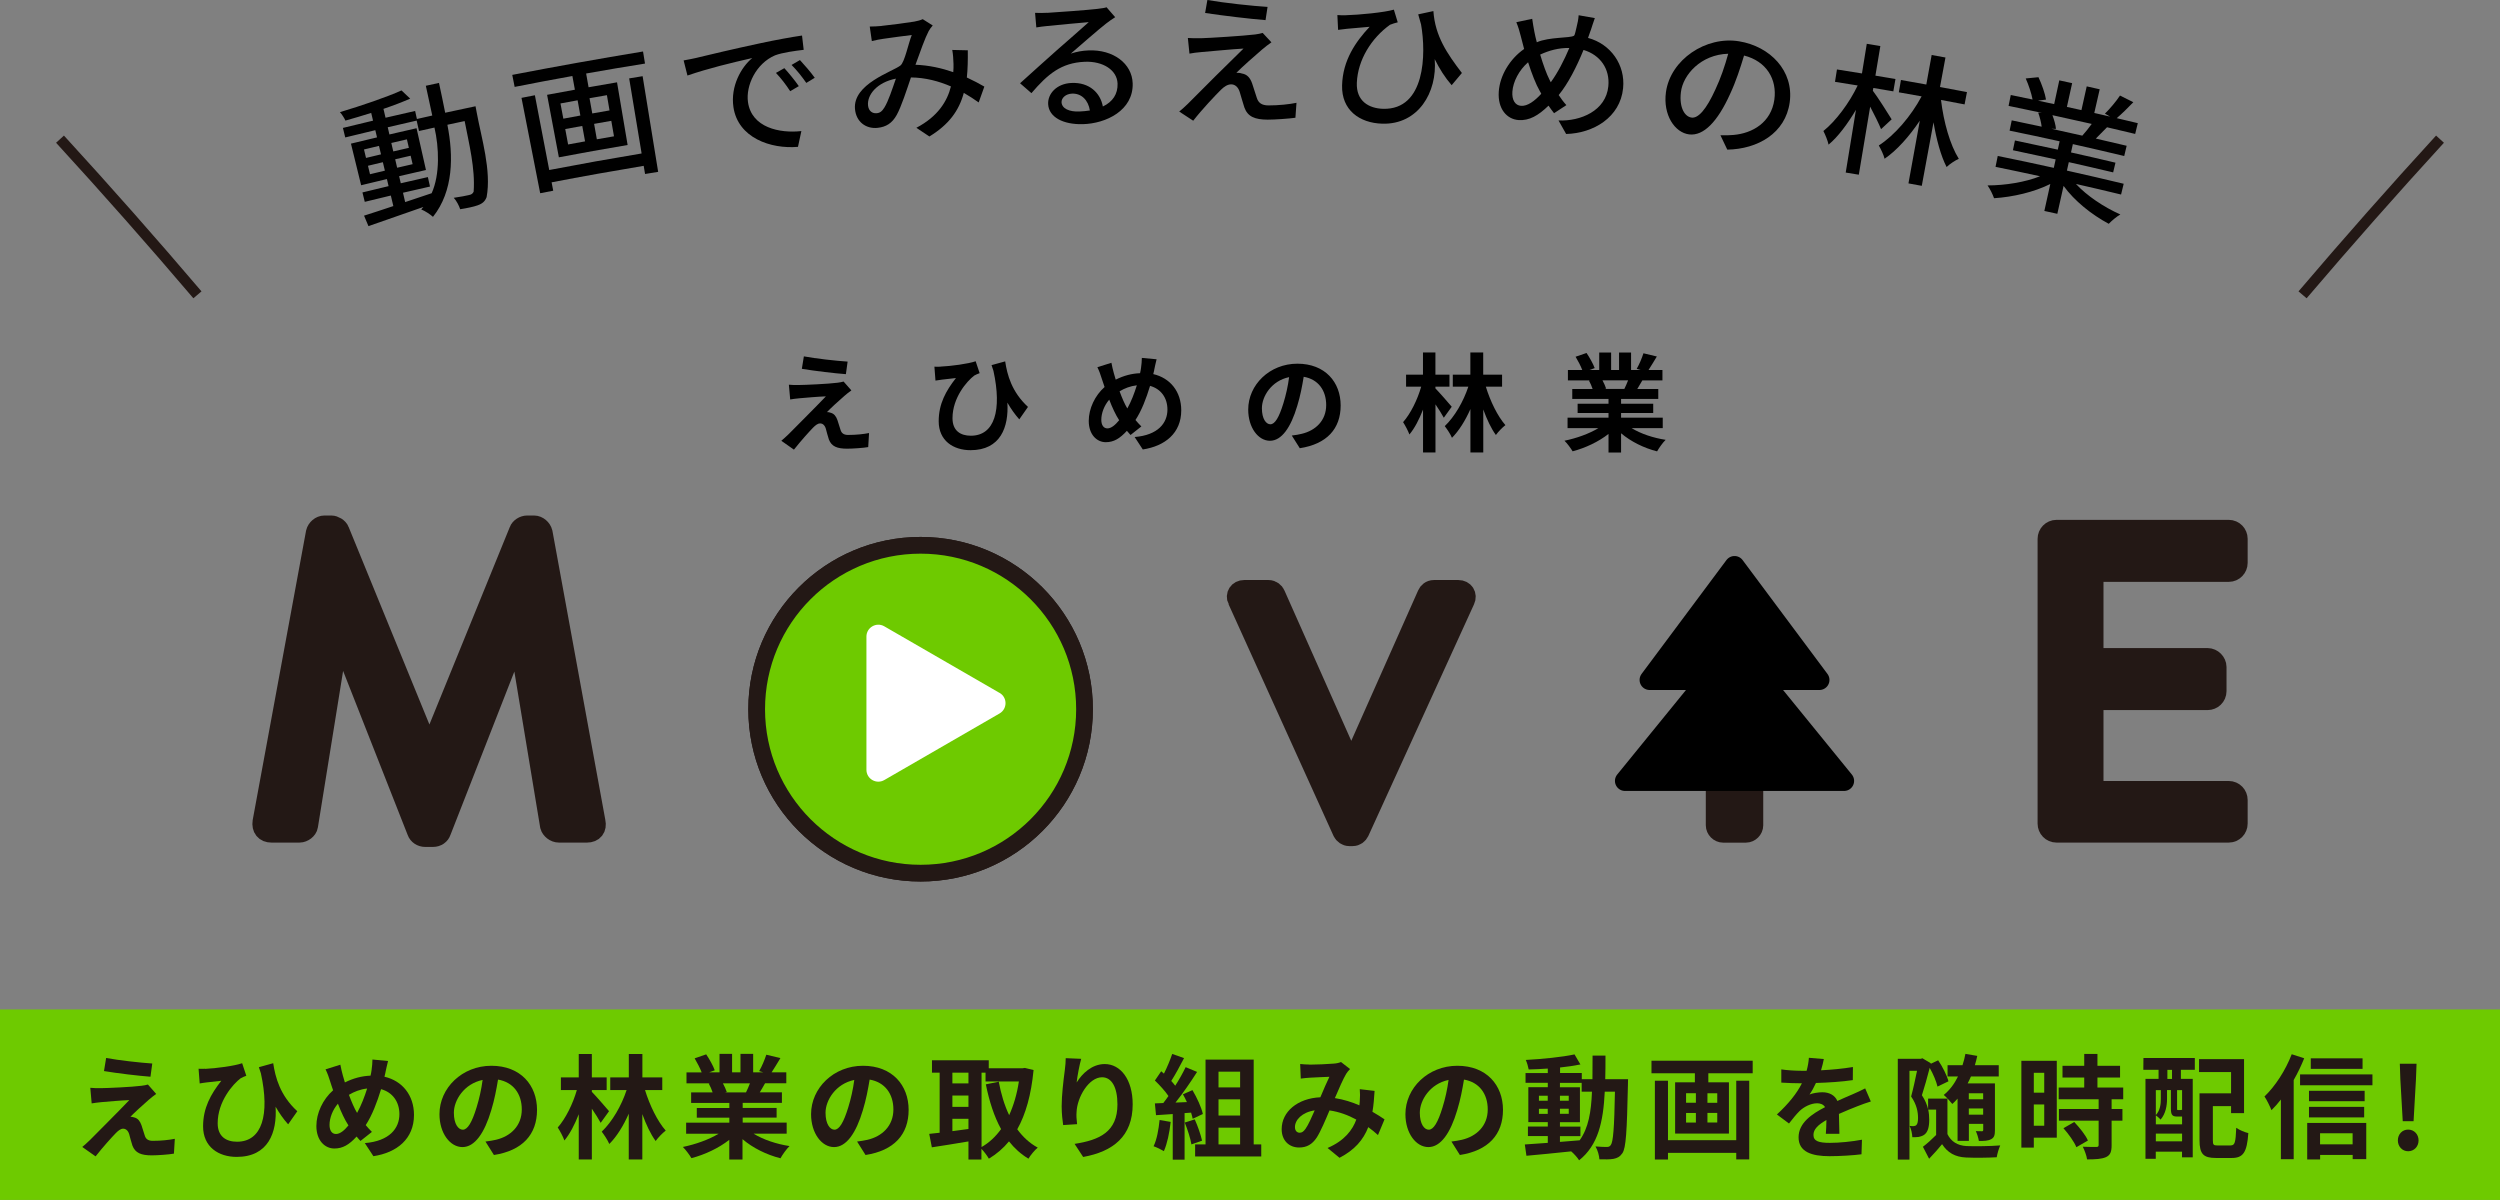
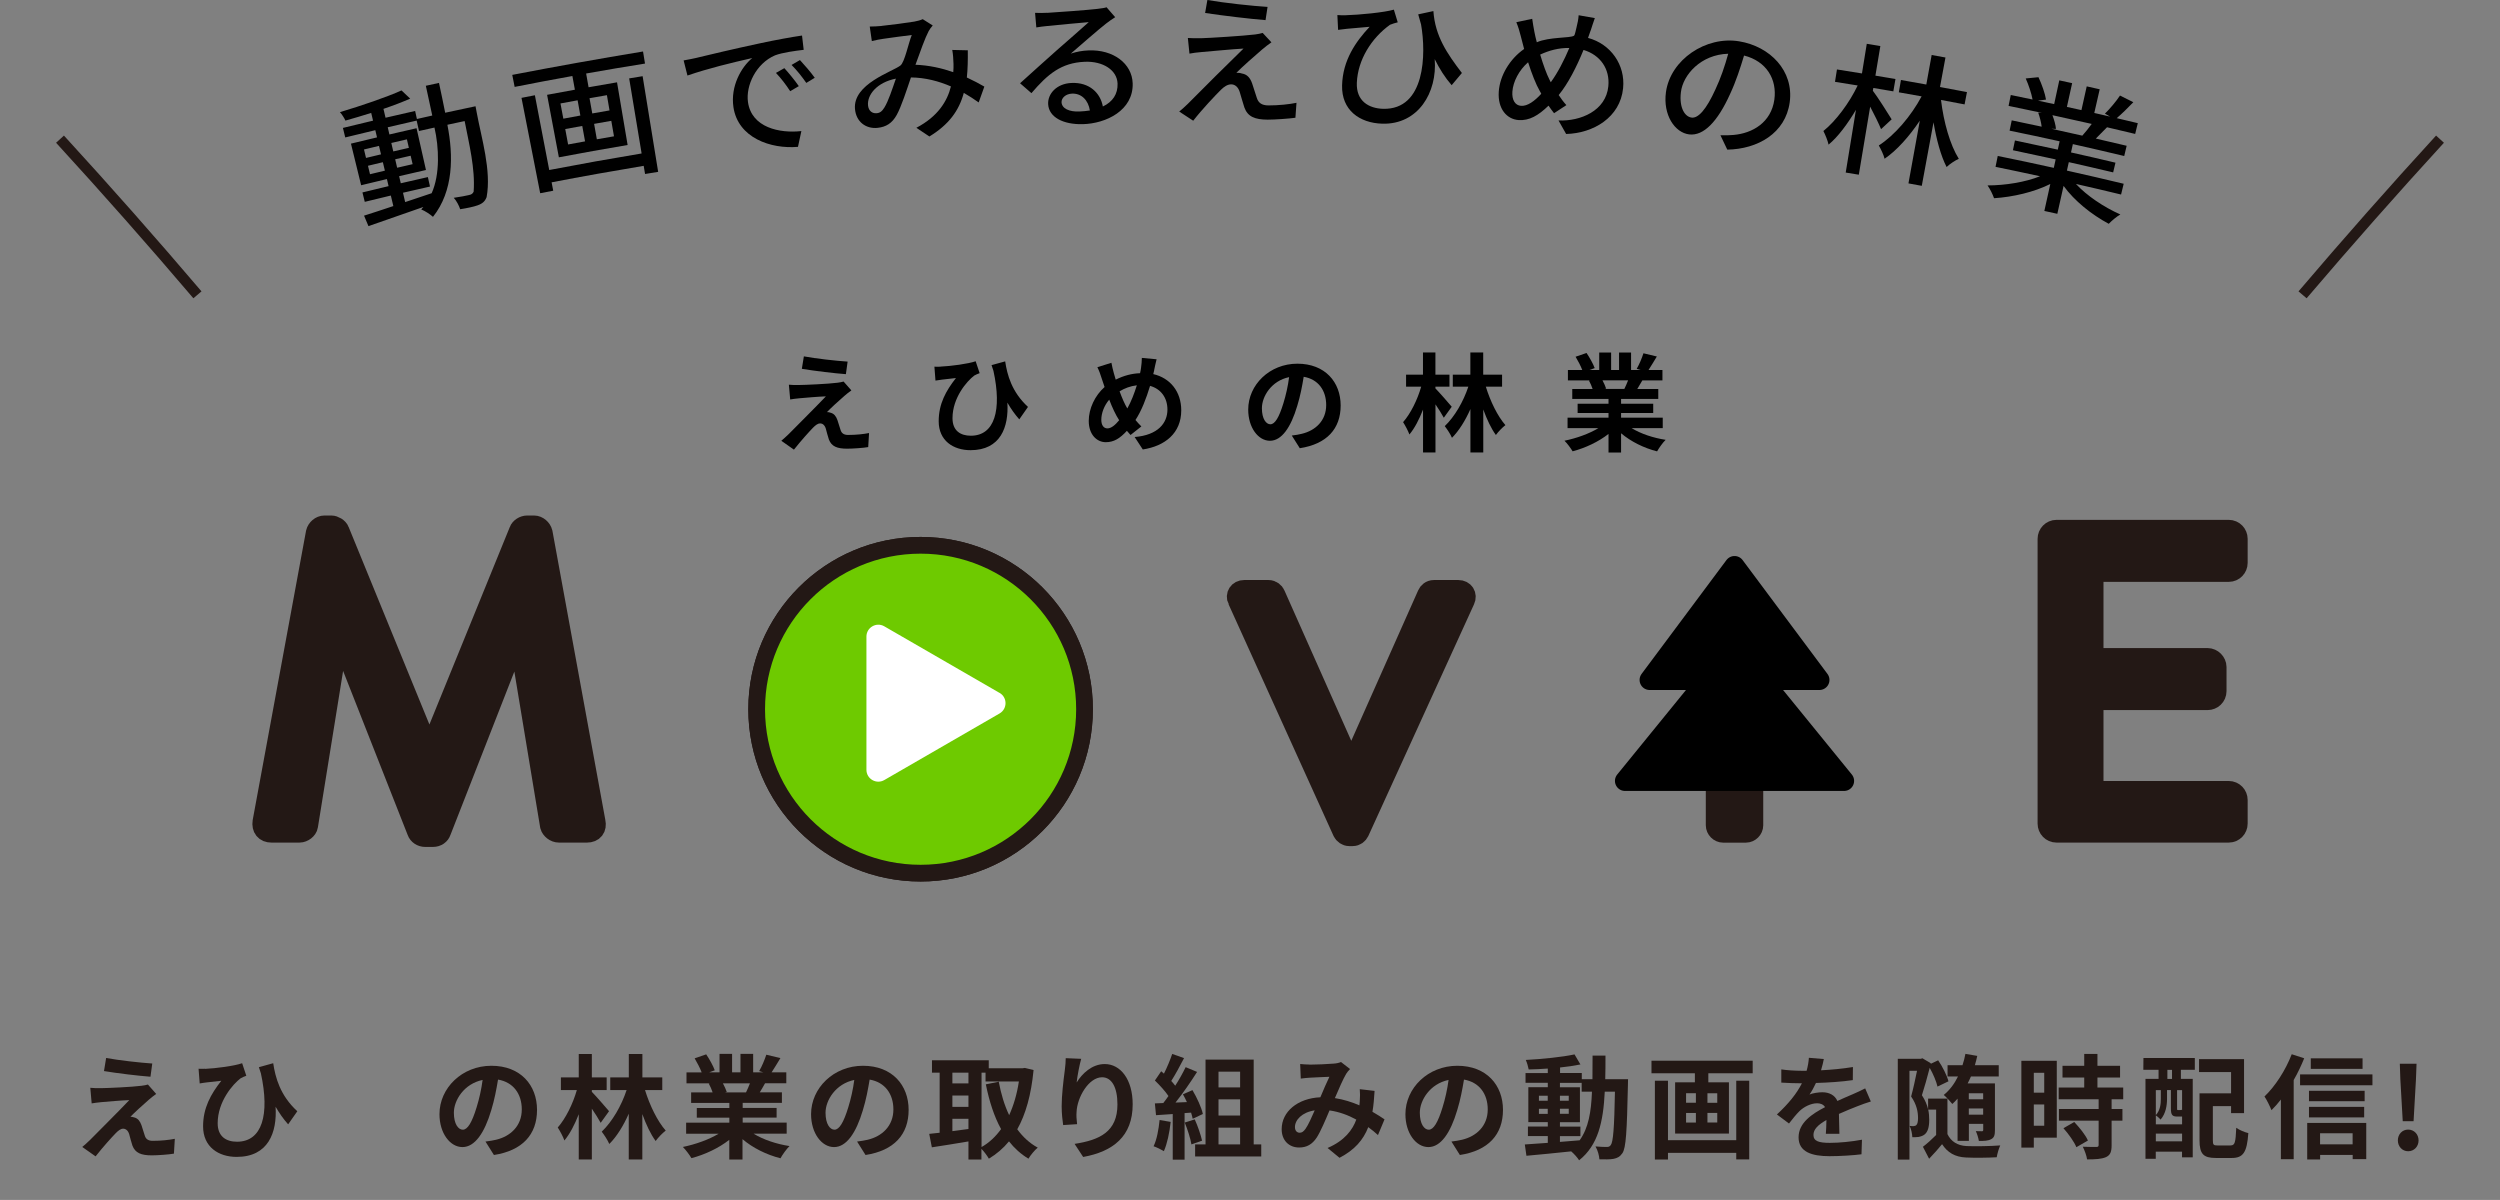
<svg xmlns="http://www.w3.org/2000/svg" id="_レイヤー_2" viewBox="0 0 420 201.59">
  <rect x="0" y="0" width="420" height="201.59" fill="#808080" stroke="none" />
  <g id="_レイヤー_1-2">
    <path d="M79.89,17.86s.13.75.19,1.01c.79,4.31,2.5,9.78,1.67,14.25-.31.8-.78,1.1-1.49,1.37-.69.25-1.8.48-2.95.66-.18-.57-.61-1.41-1.08-1.92,1.13-.15,2.11-.36,2.55-.46.41-.09.61-.2.79-.56.29-3.89-.78-8.08-1.51-11.87-1.16.25-1.74.37-2.9.62,1.03,5.21,1.04,11.13-2.42,15.47-.45-.41-1.36-1.01-1.97-1.24.12-.13.24-.28.36-.42-3.37,1.19-6.73,2.36-9.23,3.22-.29-.71-.44-1.06-.74-1.76,1.37-.43,3.06-.99,4.92-1.61-.17-.71-.25-1.06-.42-1.77-1.75.42-2.63.63-4.38,1.06-.15-.63-.23-.95-.39-1.58,1.76-.43,2.64-.64,4.39-1.06-.11-.47-.17-.71-.28-1.19-1.73.41-2.6.62-4.33,1.04-.68-2.8-1.03-4.19-1.71-6.99,1.75-.43,2.63-.64,4.38-1.05-.11-.48-.17-.73-.29-1.21-2.02.48-3.03.72-5.05,1.22-.16-.64-.24-.96-.39-1.6,2.02-.5,3.04-.74,5.06-1.22-.12-.52-.19-.78-.31-1.3-1.48.47-2.96.9-4.33,1.29-.18-.42-.6-1.06-.92-1.42,3.6-1.08,7.88-2.53,10.34-3.65.58.55.88.83,1.46,1.38-1.25.55-2.83,1.16-4.49,1.72.14.6.21.89.35,1.49,1.99-.46,2.98-.69,4.97-1.14.12.54.18.81.3,1.35,1.03-.23,1.55-.35,2.58-.58-.33-1.59-.69-3.25-1.08-5,.88-.19,1.32-.29,2.21-.48.38,1.73.72,3.42,1.04,5.01,2.04-.44,3.06-.66,5.1-1.09ZM61.5,26.53c1-.24,1.51-.36,2.51-.6-.13-.57-.2-.85-.34-1.42-1.01.24-1.51.36-2.52.6.14.57.21.85.34,1.42ZM64.66,28.67c-.13-.57-.2-.85-.34-1.42-1,.24-1.5.36-2.5.6l.34,1.42c1-.24,1.5-.36,2.5-.6ZM68.07,33.95c1.46-.49,2.97-.98,4.45-1.49,1.43-3.18,1.23-7.74.47-11.03-1.04.23-1.56.35-2.6.58-.16-.7-.24-1.05-.39-1.75-1.95.44-2.92.66-4.86,1.12.11.48.17.73.28,1.21,1.82-.43,2.73-.64,4.56-1.05.63,2.81.95,4.21,1.58,7.02-1.8.41-2.71.61-4.51,1.04.11.47.17.71.28,1.19,1.82-.42,2.73-.63,4.55-1.04.14.63.21.95.36,1.59-1.82.41-2.72.62-4.54,1.04.15.63.22.95.37,1.58ZM68.69,24.83c-.13-.57-.2-.85-.33-1.42-1.05.24-1.57.36-2.62.61.13.57.2.85.33,1.42,1.04-.24,1.57-.36,2.61-.6ZM66.39,26.76l.33,1.42c1.04-.24,1.56-.36,2.6-.6-.13-.57-.2-.85-.33-1.42-1.04.24-1.56.36-2.6.6Z" style="stroke-width:0px;" />
    <path d="M108.03,8.65c.13.81.2,1.22.33,2.03-3.96.64-5.94.97-9.89,1.67.16.92.25,1.38.41,2.31,1.91-.34,2.87-.5,4.78-.83.71,4.21,1.07,6.32,1.78,10.53-3.86.65-7.71,1.34-11.55,2.07-.79-4.2-1.19-6.3-1.98-10.5,1.87-.35,2.8-.53,4.67-.86-.17-.92-.25-1.38-.42-2.3-3.88.7-5.82,1.07-9.7,1.83-.16-.81-.24-1.21-.4-2.02,7.31-1.41,14.63-2.72,21.97-3.93ZM105.7,13.17c.9-.15,1.35-.22,2.26-.37.87,5.36,1.74,10.71,2.61,16.07-.88.14-1.32.22-2.2.36-.09-.55-.14-.82-.23-1.37-5.17.86-10.32,1.78-15.47,2.77.11.56.16.84.27,1.41-.88.17-1.31.25-2.19.42-1.05-5.34-2.09-10.68-3.14-16.02.9-.18,1.35-.26,2.25-.44l2.41,12.56c5.16-.99,10.34-1.92,15.52-2.78l-2.09-12.61ZM94.63,19.94c1.15-.21,1.72-.32,2.87-.53-.19-1.03-.28-1.54-.46-2.56-1.15.21-1.73.31-2.88.53.19,1.02.29,1.54.48,2.56ZM95.44,24.27c1.14-.21,1.71-.32,2.85-.52-.19-1.03-.28-1.55-.47-2.59-1.15.21-1.72.31-2.86.52.19,1.03.29,1.55.48,2.58ZM101.95,15.99c-1.17.2-1.75.3-2.91.51.18,1.03.27,1.54.46,2.56,1.16-.21,1.74-.31,2.9-.51-.18-1.03-.27-1.54-.44-2.57ZM102.7,20.3c-1.16.2-1.74.3-2.89.51.18,1.04.28,1.55.46,2.59,1.15-.2,1.73-.31,2.88-.5-.18-1.04-.27-1.55-.45-2.59Z" style="stroke-width:0px;" />
    <path d="M117.17,9.68c1.79-.44,6.18-1.48,10.72-2.45,2.64-.56,5.13-1.01,6.85-1.26.11.96.17,1.44.28,2.4-1.4.17-3.56.45-4.82.93-3.19,1.37-4.93,5.07-4.54,7.85.6,4.3,5.34,5.28,8.97,4.87-.23,1.06-.34,1.59-.57,2.65-4.61.4-10.07-1.53-10.84-6.65-.53-3.53,1.31-6.75,3.16-8.27-3.66.84-7.33,1.72-10.89,2.94-.25-1.02-.38-1.52-.64-2.54.94-.17,1.81-.34,2.3-.46ZM134.2,14.47c-.58.34-.87.51-1.45.85-.74-1.14-1.52-2.15-2.39-3.07.56-.32.85-.48,1.41-.8.7.76,1.79,2.09,2.43,3.02ZM136.89,13.06c-.57.35-.86.52-1.43.87-.79-1.13-1.56-2.1-2.48-3.02.56-.33.85-.49,1.41-.82.69.74,1.83,2.05,2.49,2.98Z" style="stroke-width:0px;" />
    <path d="M148.11,4.35c1.35-.13,4.4-.54,5.48-.72.52-.09,1.07-.24,1.43-.41.67.42,1.01.63,1.68,1.06-.28.31-.5.62-.68.94-.59,1.11-1.42,3.43-2.22,5.66,2.28.08,4.45.58,6.35,1.24.04-.48.05-.94.04-1.37-.02-.81-.08-1.67-.21-2.36,1.04.02,1.57.04,2.61.06.02,1.65-.01,3.19-.16,4.57,1.16.54,2.14,1.06,2.94,1.53-.38,1.06-.57,1.59-.95,2.66-.76-.54-1.59-1.08-2.5-1.61-.81,3.01-2.52,5.34-5.78,7.33-.88-.59-1.31-.88-2.19-1.46,3.64-1.91,5.19-4.48,5.81-6.95-2.01-.87-4.3-1.49-6.72-1.51-.73,2.15-1.61,4.89-2.39,6.3-.77,1.39-1.78,2.02-3.22,2.17-1.95.2-3.6-1.01-3.79-3.16-.38-4.23,6.29-6.26,7.64-7.32.71-.56,1.34-3.75,1.9-5.12-1,.11-3.67.48-4.78.64-.52.07-1.32.22-1.93.38-.14-.98-.21-1.46-.35-2.44.66,0,1.46-.05,1.99-.1ZM147.28,19.03c.51-.05.89-.3,1.29-.95.68-1.1,1.31-3.06,1.94-4.87-3.21.64-4.86,2.74-4.68,4.52.1.95.76,1.36,1.45,1.29Z" style="stroke-width:0px;" />
    <path d="M175.91,2.16c1.31-.07,7.04-.49,8.39-.66.88-.11,1.33-.17,1.6-.28.58.67.87,1,1.45,1.67-.52.33-1.03.68-1.54,1.08-1.24.96-4.21,3.57-5.92,5.04.98-.33,1.97-.5,2.97-.54,4.16-.18,7.33,2.2,7.43,5.54.13,4.53-4.47,6.76-8.39,6.85-3.3.08-5.69-1.18-5.81-3.35-.1-1.77,1.45-3.46,3.89-3.57,3.06-.15,4.89,1.7,5.3,3.95,1.66-.78,2.53-2.1,2.47-3.85-.08-2.25-2.42-3.79-5.52-3.66-3.97.17-6.22,2.09-8.95,5.27-.76-.66-1.14-1-1.91-1.66,1.83-1.65,4.79-4.33,6.2-5.57,1.33-1.17,4.13-3.6,5.34-4.7-1.33.1-5.67.52-6.96.65-.62.06-1.27.14-1.85.24-.09-.98-.13-1.47-.21-2.45.63.04,1.41.02,2.02-.01ZM181.36,18.73c.61-.03,1.2-.08,1.74-.17-.27-1.73-1.41-2.91-3.03-2.83-1.03.05-1.76.73-1.73,1.45.05,1.05,1.29,1.63,3.02,1.55Z" style="stroke-width:0px;" />
    <path d="M212.1,8.26c-1.05.88-3.63,3.18-4.39,3.97.22-.02.67.02.94.12.87.14,1.38.73,1.71,1.67.23.66.57,1.76.79,2.44.26.81.81,1.24,1.94,1.25,1.74,0,3.53-.19,4.72-.44-.07,1-.11,1.5-.18,2.51-1.03.15-3.4.32-4.67.32-2.13-.01-3.35-.49-3.91-2.06-.25-.72-.59-2.02-.79-2.63-.28-.85-.82-1.24-1.43-1.24-.59,0-1.16.37-1.72.92-.88.87-3.17,3.28-4.65,5.19-.94-.62-1.41-.92-2.35-1.54.36-.29.87-.73,1.42-1.27,3.09-3.14,6.24-6.23,9.38-9.31-1.87.1-5.54.46-7.02.58-.83.07-1.52.16-2.06.27-.11-1.05-.16-1.58-.27-2.63.58.04,1.41.06,2.25.04,1.31-.03,7.07-.39,9.04-.63.42-.05,1.02-.17,1.28-.26.59.63.88.95,1.47,1.58-.55.38-1.13.83-1.48,1.14ZM212.95,1.16c-.14.89-.2,1.33-.34,2.22-2.58-.2-7.1-.74-10.15-1.2.15-.87.23-1.31.38-2.18,2.78.49,7.62,1.01,10.11,1.16Z" style="stroke-width:0px;" />
    <path d="M245.61,12.25c-.69.82-1.04,1.23-1.73,2.06-1.12-1.28-2.04-2.74-2.85-4.38.46,5.61-2.78,11.02-8.8,10.85-3.86-.11-6.86-2.31-6.76-6.42.1-4.23,2.3-7.38,4.63-9.86-1.16.11-3.03.26-3.84.34-.5.05-.9.1-1.46.18-.05-1-.07-1.49-.12-2.49.4.03.9.05,1.38.03,2.29-.06,6.53-.47,8.11-.94.26.85.39,1.28.65,2.13-.33.08-.94.25-1.3.41-3.13,2.25-5.41,5.9-5.57,9.74-.13,3.08,2.01,4.31,4.41,4.38,7.1.19,7.25-9.23,6.38-14.17-.15-.53-.33-1.12-.48-1.7,1.02-.22,1.53-.33,2.55-.55.29,4.22,2.31,7.15,4.79,10.4Z" style="stroke-width:0px;" />
    <path d="M267.23,5.11c-.14.42-.28.84-.44,1.26,3.81,1.02,6.29,4.53,5.89,8.46-.49,4.89-4.99,7.56-9.57,7.68-.51-.91-.77-1.36-1.28-2.27,3.7.15,7.97-1.62,8.37-5.75.28-2.9-1.33-5.25-4.17-6.1-1.16,2.85-2.6,5.67-4.17,7.58.4.61.84,1.2,1.29,1.69-.83.54-1.24.82-2.07,1.36-.33-.44-.65-.84-.93-1.27-1.71,1.66-3.23,2.55-5.04,2.42-1.93-.14-3.51-1.83-3.32-4.76.18-2.72,1.86-5.51,4.26-7.18-.2-.71-.38-1.45-.55-2.12-.2-.82-.44-1.61-.76-2.38,1.07-.23,1.6-.35,2.67-.57.1.7.23,1.52.37,2.21.1.53.24,1.12.4,1.73,2.1-.92,5.61-.67,6.25-1.1.17-.12.3-.97.43-1.43.15-.55.33-1.46.35-2.01,1.09.19,1.63.29,2.72.48-.23.6-.52,1.56-.69,2.07ZM255.54,17.78c1.08.08,2.28-.81,3.39-2.02-.06-.15-.15-.3-.24-.45-.68-1.18-1.36-2.96-1.97-4.85-1.52,1.33-2.52,3.24-2.64,4.94-.1,1.38.45,2.31,1.46,2.38ZM260.53,13.82c1.15-1.56,2.24-3.68,3.12-5.76-1.81-.03-3.4.42-4.9,1.11.5,1.67,1.07,3.27,1.59,4.27.06.12.13.25.19.38Z" style="stroke-width:0px;" />
    <path d="M290.18,25.13c-.46-.97-.69-1.45-1.15-2.41.84.03,1.58.01,2.21-.05,3.21-.28,6.31-2.11,6.85-5.92.48-3.43-1.32-6.47-5.09-7.42-.63,2.09-1.35,4.33-2.35,6.47-2.1,4.65-4.45,7.07-6.87,6.78-2.41-.29-4.43-3.27-3.9-7.11.76-5.46,6.72-9.45,12.29-8.53,5.19.85,9.23,4.95,8.5,10.26-.72,5.2-5.38,7.85-10.49,7.94ZM284.18,19.76c1.1.13,2.44-1.27,4.03-4.78.85-1.8,1.57-3.9,2.13-5.95-4.57.12-7.61,3.53-7.95,6.47-.32,2.73.74,4.13,1.79,4.25Z" style="stroke-width:0px;" />
    <path d="M316.02,21.7c-.37-.91-1.14-2.47-1.83-3.78-.64,3.81-1.27,7.62-1.91,11.43-.88-.15-1.32-.22-2.2-.36.69-4.22,1.03-6.33,1.72-10.54-1.39,2.34-3.02,4.55-4.6,5.85-.14-.68-.56-1.68-.87-2.29,2.08-1.66,4.37-4.73,5.76-7.65-1.52-.25-2.29-.37-3.81-.61.13-.83.2-1.25.33-2.08,1.68.26,2.52.4,4.2.67.33-1.99.49-2.99.81-4.98.91.15,1.37.22,2.28.38-.33,1.99-.5,2.98-.83,4.97,1.35.23,2.02.34,3.37.57-.14.83-.21,1.24-.36,2.07-1.34-.23-2.02-.35-3.36-.57-.03.19-.05.28-.08.47.67.84,2.71,4.05,3.16,4.8-.71.65-1.06.98-1.77,1.64ZM326.09,16.8c.44,3.68,1.51,7.53,2.99,9.88-.61.27-1.53.87-2.05,1.38-.99-1.92-1.71-4.65-2.2-7.51-.79,4.27-1.18,6.4-1.97,10.67-.9-.17-1.34-.25-2.24-.41.76-4.21,1.15-6.32,1.91-10.54-1.77,2.64-3.87,5.01-5.92,6.4-.16-.68-.62-1.61-.97-2.23,2.65-1.7,5.42-4.93,7.19-8.25-1.53-.28-2.3-.41-3.83-.68.14-.83.22-1.24.36-2.07,1.71.3,2.56.45,4.26.76.36-1.98.54-2.98.9-4.96.93.17,1.39.25,2.32.42-.37,1.98-.55,2.98-.92,4.96,1.81.33,2.72.51,4.53.85-.16.83-.24,1.24-.4,2.07-1.59-.31-2.38-.46-3.97-.75Z" style="stroke-width:0px;" />
    <path d="M348.8,30.95c1.8,1.93,4.62,3.84,7.42,5.08-.62.34-1.47,1.07-1.95,1.57-2.91-1.56-5.77-3.85-7.59-6.37l-1.05,4.69c-.87-.2-1.31-.29-2.18-.48.4-1.81.6-2.72,1-4.53-2.71,1.36-6.28,2.19-9.45,2.39-.22-.63-.68-1.58-1.09-2.15,2.99,0,6.38-.56,8.82-1.54-2.99-.65-4.49-.96-7.48-1.58.15-.73.22-1.1.37-1.83,3.77.77,5.66,1.17,9.42,2,.13-.57.19-.85.31-1.42-2.87-.63-4.31-.94-7.18-1.54.14-.66.2-.98.34-1.64,2.88.6,4.32.91,7.2,1.54.12-.56.19-.84.31-1.4-3.36-.74-5.04-1.1-8.41-1.79.14-.69.21-1.04.36-1.73,2.01.41,3.02.63,5.03,1.06-.08-.7-.32-1.63-.58-2.35.24.01.37.02.61.03-2.23-.48-3.35-.71-5.59-1.17.15-.73.22-1.1.37-1.83,1.46.3,2.19.45,3.66.76-.18-.99-.65-2.43-1.15-3.54.86-.09,1.29-.13,2.14-.21.56,1.17,1.12,2.78,1.27,3.76-.54.07-.81.1-1.35.18,1.09.23,1.63.35,2.72.58.35-1.6.52-2.4.86-3.99.86.19,1.3.28,2.16.47-.35,1.6-.53,2.39-.88,3.99.98.21,1.46.32,2.44.54.36-1.59.54-2.39.89-3.99.87.2,1.31.29,2.18.49-.36,1.59-.54,2.39-.91,3.98,1.06.24,1.6.36,2.66.61-.35-.2-.52-.3-.87-.5.81-.79,1.91-2.08,2.53-3.04.9.45,1.35.67,2.24,1.12-.94.98-1.95,1.97-2.79,2.68,1.42.33,2.13.5,3.54.84-.17.73-.26,1.09-.44,1.81-1.89-.45-2.84-.68-4.73-1.12-.65.68-1.32,1.34-1.88,1.9,2.07.48,3.11.72,5.18,1.21-.16.69-.25,1.03-.41,1.72-3.45-.82-5.18-1.22-8.63-2-.13.56-.19.84-.31,1.4,2.99.67,4.49,1.01,7.47,1.72-.15.65-.23.98-.39,1.63-2.98-.7-4.47-1.05-7.45-1.72-.13.57-.19.85-.32,1.42,3.82.86,5.73,1.3,9.54,2.21-.17.72-.26,1.09-.44,1.81-3.02-.73-4.53-1.08-7.55-1.77ZM344.8,19.34c.3.77.56,1.71.6,2.31-.3,0-.44,0-.74-.01,2.07.45,3.1.68,5.17,1.15.51-.55,1.09-1.3,1.58-1.97-2.64-.6-3.97-.9-6.61-1.47Z" style="stroke-width:0px;" />
    <path d="M10.08,23.38c7.86,8.58,15.55,17.29,23.09,26.15" style="fill:none; stroke:#231815; stroke-miterlimit:10; stroke-width:1.79px;" />
    <path d="M409.92,23.38c-7.86,8.58-15.55,17.3-23.09,26.15" style="fill:none; stroke:#231815; stroke-miterlimit:10; stroke-width:1.79px;" />
    <path d="M141.86,66.51c-.83.7-2.5,2.25-2.93,2.72.16-.02.49.05.68.13.52.16.85.56,1.08,1.22.16.49.36,1.17.52,1.64.16.56.56.85,1.26.85,1.39,0,2.63-.14,3.53-.32l-.14,2.36c-.74.14-2.59.27-3.53.27-1.71,0-2.63-.38-3.08-1.55-.18-.54-.4-1.39-.52-1.84-.2-.63-.59-.86-.95-.86-.38,0-.76.29-1.19.72-.61.63-1.96,2.11-3.21,3.69l-2.12-1.49c.32-.27.76-.65,1.24-1.12.92-.94,4.61-4.61,6.25-6.34-1.26.04-3.42.23-4.45.32-.63.05-1.17.14-1.55.2l-.22-2.48c.41.04,1.06.07,1.73.05.85,0,4.93-.18,6.43-.38.34-.04.83-.13,1.03-.2l1.31,1.49c-.47.32-.85.65-1.17.92ZM142.4,60.75l-.29,2.11c-1.89-.14-5.26-.54-7.4-.9l.34-2.09c2.02.38,5.47.76,7.35.88Z" style="stroke-width:0px;" />
    <path d="M158,61.59c1.71-.07,4.7-.47,5.91-.9l.67,2c-.27.11-.63.23-.9.4-1.24.94-3.66,3.71-3.66,7.17,0,2.11,1.35,2.94,3.08,2.94,4,0,5.24-4.3,3.8-10.89-.11-.32-.22-.65-.32-.97l2.29-.63c.34,2.25,1.08,5.11,3.83,7.65l-1.46,2.09c-.74-.83-1.39-1.75-2-2.81.25,4.11-1.15,7.99-6.19,7.99-2.88,0-5.35-1.58-5.35-4.86,0-2.94,1.22-5.11,2.9-7.26-.7.07-1.84.2-2.36.27-.4.05-.68.09-1.08.16l-.18-2.34c.32.02.68.02,1.03,0Z" style="stroke-width:0px;" />
    <path d="M193.91,62.17c-.05.23-.11.45-.16.68,2.83.65,4.7,2.93,4.7,6.09,0,3.82-2.72,6-6.46,6.57l-1.37-2.09c3.94-.32,5.51-2.36,5.51-4.61,0-2-1.12-3.49-2.92-3.98-.63,2.09-1.42,4.16-2.45,5.73.32.38.65.76.99,1.08l-1.82,1.44c-.22-.23-.43-.47-.61-.7-1.21,1.31-2.21,1.91-3.55,1.91-1.49,0-2.86-1.26-2.86-3.58,0-2.05,1.03-4.25,2.66-5.69-.18-.49-.32-.97-.49-1.46-.2-.65-.4-1.22-.72-1.87l2.36-.74c.11.59.25,1.19.4,1.73.09.34.2.72.32,1.1,1.37-.68,2.7-1.03,4.09-1.08.07-.31.13-.59.16-.86.09-.52.14-1.3.14-1.71l2.48.23c-.14.49-.31,1.37-.41,1.82ZM186.04,71.97c.65,0,1.31-.56,1.98-1.37-.58-.88-1.15-2.11-1.67-3.46-.85.99-1.33,2.27-1.33,3.39,0,.88.38,1.44,1.03,1.44ZM189.39,68.62c.65-1.15,1.19-2.56,1.6-3.89-1.1.13-2.05.5-2.9,1.01.41,1.12.86,2.16,1.3,2.88Z" style="stroke-width:0px;" />
    <path d="M218.37,75.31l-1.35-2.14c.68-.07,1.19-.18,1.67-.29,2.3-.54,4.11-2.2,4.11-4.83,0-2.48-1.35-4.34-3.78-4.75-.25,1.53-.56,3.19-1.08,4.88-1.08,3.64-2.63,5.87-4.59,5.87s-3.65-2.2-3.65-5.24c0-4.16,3.6-7.71,8.26-7.71s7.27,3.1,7.27,7.02-2.32,6.48-6.86,7.18ZM213.42,71.28c.76,0,1.46-1.13,2.2-3.56.41-1.33.76-2.86.95-4.36-2.97.61-4.57,3.24-4.57,5.22,0,1.82.72,2.7,1.42,2.7Z" style="stroke-width:0px;" />
    <path d="M242.56,70.18c-.32-.59-.86-1.46-1.4-2.25v8.08h-2.09v-7.2c-.65,1.66-1.42,3.15-2.29,4.18-.22-.61-.7-1.51-1.06-2.07,1.26-1.42,2.43-3.8,3.04-5.96h-2.54v-2.02h2.84v-3.73h2.09v3.73h2.36v2.02h-2.36v.29c.54.54,2.32,2.57,2.74,3.08l-1.33,1.85ZM249.62,64.96c.76,2.47,1.98,4.97,3.29,6.46-.5.38-1.22,1.12-1.6,1.66-.79-1.08-1.51-2.61-2.12-4.29v7.22h-2.16v-7.29c-.85,1.93-1.93,3.66-3.1,4.83-.25-.61-.81-1.44-1.21-1.96,1.67-1.6,3.13-4.12,3.96-6.63h-2.61v-2.02h2.95v-3.73h2.16v3.73h3.17v2.02h-2.74Z" style="stroke-width:0px;" />
    <path d="M274.12,71.93c1.53.94,3.62,1.64,5.71,1.96-.49.47-1.12,1.37-1.44,1.94-2.21-.56-4.39-1.64-6.05-3.04v3.24h-2.11v-3.13c-1.67,1.31-3.89,2.36-6.03,2.92-.31-.52-.92-1.35-1.37-1.78,2.02-.41,4.14-1.17,5.69-2.11h-5.17v-1.76h6.88v-.79h-5.19v-1.55h5.19v-.81h-6.09v-1.67h3.42c-.14-.45-.38-.99-.61-1.4l.22-.04h-3.76v-1.75h2.41c-.25-.68-.72-1.55-1.12-2.23l1.84-.63c.52.77,1.12,1.84,1.37,2.54l-.88.32h1.64v-2.93h2v2.93h1.33v-2.93h2.02v2.93h1.6l-.65-.2c.43-.74.88-1.82,1.13-2.61l2.25.54c-.5.83-.99,1.64-1.4,2.27h2.34v1.75h-3.38c-.29.52-.58,1.01-.85,1.44h3.53v1.67h-6.25v.81h5.4v1.55h-5.4v.79h7v1.76h-5.22ZM269.22,63.9c.25.47.49,1.01.61,1.39l-.31.05h3.37c.22-.43.43-.95.63-1.44h-4.3Z" style="stroke-width:0px;" />
-     <rect x="0" y="169.59" width="420" height="32" style="fill:#6eca00; stroke-width:0px;" />
    <path d="M25.01,184.75c-.87.74-2.64,2.37-3.1,2.87.17-.02.51.06.72.13.55.17.89.59,1.14,1.29.17.51.38,1.23.55,1.73.17.59.59.89,1.33.89,1.46,0,2.77-.15,3.72-.34l-.15,2.49c-.78.15-2.74.29-3.72.29-1.8,0-2.77-.4-3.25-1.63-.19-.57-.42-1.46-.55-1.94-.21-.67-.63-.91-1.01-.91-.4,0-.8.3-1.25.76-.65.67-2.07,2.22-3.38,3.89l-2.24-1.58c.34-.28.8-.68,1.31-1.18.97-.99,4.86-4.86,6.59-6.69-1.33.04-3.61.25-4.69.34-.66.06-1.23.15-1.63.21l-.23-2.62c.44.04,1.12.08,1.82.06.89,0,5.21-.19,6.78-.4.36-.04.87-.13,1.08-.21l1.39,1.58c-.49.34-.89.68-1.23.97ZM25.58,178.67l-.3,2.22c-1.99-.15-5.55-.57-7.81-.95l.36-2.2c2.13.4,5.78.8,7.75.93Z" style="fill:#231815; stroke-width:0px;" />
    <path d="M34.45,179.57c1.8-.08,4.96-.49,6.23-.95l.7,2.11c-.29.11-.67.25-.95.42-1.31.99-3.86,3.91-3.86,7.56,0,2.22,1.42,3.1,3.25,3.1,4.22,0,5.53-4.54,4.01-11.49-.11-.34-.23-.68-.34-1.03l2.41-.67c.36,2.37,1.14,5.4,4.05,8.07l-1.54,2.2c-.78-.87-1.46-1.84-2.11-2.96.27,4.33-1.22,8.43-6.54,8.43-3.04,0-5.64-1.67-5.64-5.13,0-3.1,1.29-5.4,3.06-7.66-.74.08-1.94.21-2.49.28-.42.06-.72.09-1.14.17l-.19-2.47c.34.02.72.02,1.08,0Z" style="fill:#231815; stroke-width:0px;" />
-     <path d="M64.76,180.17c-.06.25-.11.47-.17.72,2.98.68,4.96,3.1,4.96,6.42,0,4.03-2.87,6.33-6.82,6.93l-1.44-2.2c4.16-.34,5.81-2.49,5.81-4.86,0-2.11-1.18-3.69-3.08-4.2-.67,2.2-1.5,4.39-2.58,6.04.34.4.68.8,1.04,1.14l-1.92,1.52c-.23-.25-.46-.49-.65-.74-1.27,1.39-2.34,2.01-3.74,2.01-1.58,0-3.02-1.33-3.02-3.78,0-2.17,1.08-4.48,2.81-6-.19-.51-.34-1.03-.51-1.54-.21-.68-.42-1.29-.76-1.98l2.49-.78c.11.63.27,1.25.42,1.82.09.36.21.76.34,1.16,1.44-.72,2.85-1.08,4.31-1.14.08-.32.13-.63.17-.91.09-.55.15-1.37.15-1.8l2.62.25c-.15.51-.32,1.44-.44,1.92ZM56.45,190.51c.68,0,1.39-.59,2.09-1.44-.61-.93-1.22-2.22-1.77-3.65-.89,1.04-1.41,2.39-1.41,3.57,0,.93.4,1.52,1.08,1.52ZM59.99,186.97c.68-1.22,1.25-2.7,1.69-4.1-1.16.13-2.17.53-3.06,1.06.44,1.18.91,2.28,1.37,3.04Z" style="fill:#231815; stroke-width:0px;" />
    <path d="M82.98,194.04l-1.42-2.26c.72-.08,1.25-.19,1.77-.3,2.43-.57,4.33-2.32,4.33-5.09,0-2.62-1.42-4.58-3.99-5.02-.27,1.61-.59,3.36-1.14,5.15-1.14,3.84-2.77,6.19-4.84,6.19s-3.86-2.32-3.86-5.53c0-4.39,3.8-8.13,8.72-8.13s7.67,3.27,7.67,7.41-2.45,6.84-7.24,7.58ZM77.75,189.79c.8,0,1.54-1.2,2.32-3.76.44-1.41.8-3.02,1.01-4.6-3.13.65-4.83,3.42-4.83,5.51,0,1.92.76,2.85,1.5,2.85Z" style="fill:#231815; stroke-width:0px;" />
    <path d="M100.91,188.63c-.34-.63-.91-1.54-1.48-2.37v8.53h-2.2v-7.6c-.68,1.75-1.5,3.32-2.41,4.41-.23-.65-.74-1.6-1.12-2.18,1.33-1.5,2.56-4.01,3.21-6.29h-2.68v-2.13h3v-3.93h2.2v3.93h2.49v2.13h-2.49v.3c.57.57,2.45,2.72,2.89,3.25l-1.41,1.96ZM108.36,183.12c.8,2.6,2.09,5.24,3.48,6.82-.53.4-1.29,1.18-1.69,1.75-.84-1.14-1.6-2.75-2.24-4.52v7.62h-2.28v-7.69c-.89,2.03-2.03,3.86-3.27,5.09-.27-.65-.85-1.52-1.27-2.07,1.77-1.69,3.31-4.35,4.18-6.99h-2.75v-2.13h3.12v-3.93h2.28v3.93h3.34v2.13h-2.89Z" style="fill:#231815; stroke-width:0px;" />
    <path d="M126.62,190.47c1.61.99,3.82,1.73,6.02,2.07-.51.49-1.18,1.44-1.52,2.05-2.34-.59-4.64-1.73-6.38-3.21v3.42h-2.22v-3.31c-1.77,1.39-4.1,2.49-6.36,3.08-.32-.55-.97-1.42-1.44-1.88,2.13-.44,4.37-1.23,6-2.22h-5.45v-1.86h7.26v-.84h-5.47v-1.63h5.47v-.85h-6.42v-1.77h3.61c-.15-.47-.4-1.04-.65-1.48l.23-.04h-3.97v-1.84h2.55c-.27-.72-.76-1.63-1.18-2.36l1.94-.67c.55.82,1.18,1.94,1.44,2.68l-.93.34h1.73v-3.1h2.11v3.1h1.41v-3.1h2.13v3.1h1.69l-.68-.21c.46-.78.93-1.92,1.2-2.75l2.37.57c-.53.87-1.04,1.73-1.48,2.39h2.47v1.84h-3.57c-.3.55-.61,1.06-.89,1.52h3.72v1.77h-6.59v.85h5.7v1.63h-5.7v.84h7.39v1.86h-5.51ZM121.45,182c.27.49.51,1.06.65,1.46l-.32.06h3.55c.23-.46.46-1.01.66-1.52h-4.54Z" style="fill:#231815; stroke-width:0px;" />
    <path d="M145.41,194.04l-1.42-2.26c.72-.08,1.25-.19,1.77-.3,2.43-.57,4.33-2.32,4.33-5.09,0-2.62-1.42-4.58-3.99-5.02-.27,1.61-.59,3.36-1.14,5.15-1.14,3.84-2.77,6.19-4.84,6.19s-3.86-2.32-3.86-5.53c0-4.39,3.8-8.13,8.72-8.13s7.67,3.27,7.67,7.41-2.45,6.84-7.24,7.58ZM140.19,189.79c.8,0,1.54-1.2,2.32-3.76.44-1.41.8-3.02,1.01-4.6-3.13.65-4.83,3.42-4.83,5.51,0,1.92.76,2.85,1.5,2.85Z" style="fill:#231815; stroke-width:0px;" />
    <path d="M173.64,179.77c-.4,4.14-1.31,7.41-2.74,9.95.93,1.27,2.07,2.34,3.44,3.08-.51.42-1.22,1.27-1.56,1.86-1.29-.78-2.36-1.75-3.27-2.91-.97,1.18-2.09,2.13-3.38,2.91-.28-.49-.8-1.2-1.25-1.65v1.79h-2.18v-3.04c-2.18.38-4.41.72-6.15.99l-.44-2.26c.51-.06,1.1-.11,1.75-.19v-10.09h-1.29v-2.09h9.54v1.35h5.68l.38-.06,1.48.36ZM160,180.21v1.8h2.7v-1.8h-2.7ZM160,185.95h2.7v-1.9h-2.7v1.9ZM160,190.03c.87-.11,1.79-.25,2.7-.36v-1.71h-2.7v2.07ZM164.89,192.71c1.25-.7,2.36-1.73,3.29-3.02-1.16-2.11-1.98-4.65-2.56-7.52l2.17-.44c.38,2.03.95,3.95,1.75,5.62.74-1.63,1.31-3.53,1.63-5.66h-5.6v-1.48h-.67v12.5Z" style="fill:#231815; stroke-width:0px;" />
    <path d="M180.89,181.84c.91-1.48,2.56-3.08,4.71-3.08,2.64,0,4.69,2.58,4.69,6.76,0,5.38-3.29,7.94-8.32,8.85l-1.44-2.2c4.22-.65,7.2-2.03,7.2-6.63,0-2.93-.99-4.56-2.58-4.56-2.24,0-4.2,3.36-4.29,5.87-.04.51-.02,1.12.09,2.01l-2.34.15c-.11-.74-.25-1.9-.25-3.17,0-1.77.27-4.12.53-6.08.1-.72.15-1.48.15-1.99l2.6.11c-.27.93-.65,2.89-.76,3.95Z" style="fill:#231815; stroke-width:0px;" />
    <path d="M196.67,188.49c-.19,1.79-.59,3.69-1.14,4.9-.4-.25-1.23-.65-1.73-.82.55-1.12.85-2.81,1.01-4.41l1.86.32ZM199.01,187.01v7.81h-1.99v-7.66l-2.81.19-.19-1.98,1.41-.06c.28-.36.59-.76.87-1.18-.55-.82-1.48-1.84-2.28-2.6l1.06-1.56c.15.13.3.27.46.4.53-1.04,1.06-2.32,1.39-3.31l1.99.7c-.68,1.31-1.46,2.77-2.15,3.84.25.27.48.55.67.8.68-1.06,1.29-2.17,1.75-3.12l1.92.8c-1.06,1.67-2.39,3.61-3.63,5.15l1.92-.08c-.21-.46-.44-.91-.67-1.31l1.6-.7c.76,1.27,1.52,2.93,1.75,4.01l-1.71.8c-.06-.3-.15-.65-.27-1.03l-1.08.08ZM200.72,188.06c.51,1.12,1.01,2.6,1.23,3.57l-1.79.63c-.15-.97-.65-2.51-1.12-3.67l1.67-.53ZM211.89,192.26v2.03h-11.11v-2.03h1.75v-14.25h8.09v14.25h1.27ZM204.71,180.04v2.64h3.63v-2.64h-3.63ZM208.34,184.69h-3.63v2.72h3.63v-2.72ZM204.71,192.26h3.63v-2.81h-3.63v2.81Z" style="fill:#231815; stroke-width:0px;" />
    <path d="M220.01,178.86c1.08,0,3.1-.09,3.99-.17.47-.02.97-.13,1.29-.27l1.52,1.18c-.27.28-.49.53-.65.8-.49.82-1.22,2.47-1.9,4.08,1.48.23,2.89.68,4.12,1.22.02-.23.04-.44.06-.65.06-.74.06-1.5,0-2.07l2.49.29c-.08,1.27-.17,2.45-.36,3.51.8.46,1.48.89,2.03,1.27l-1.1,2.64c-.49-.46-1.04-.89-1.63-1.33-.84,2.15-2.28,3.82-4.83,5.15l-2.01-1.65c2.87-1.23,4.2-3.04,4.83-4.77-1.35-.74-2.87-1.31-4.5-1.54-.68,1.61-1.48,3.51-2.15,4.56-.76,1.14-1.67,1.67-2.96,1.67-1.67,0-2.93-1.16-2.93-3.08,0-2.94,2.68-5.19,6.5-5.36.53-1.25,1.08-2.55,1.52-3.44-.76.04-2.39.09-3.27.15-.38.02-1.04.08-1.54.15l-.1-2.45c.51.06,1.16.09,1.58.09ZM218.34,190.3c.38,0,.65-.19.99-.66.49-.7,1.01-1.9,1.54-3.1-2.13.32-3.32,1.61-3.32,2.81,0,.63.36.95.8.95Z" style="fill:#231815; stroke-width:0px;" />
    <path d="M245.26,194.04l-1.42-2.26c.72-.08,1.25-.19,1.77-.3,2.43-.57,4.33-2.32,4.33-5.09,0-2.62-1.42-4.58-3.99-5.02-.27,1.61-.59,3.36-1.14,5.15-1.14,3.84-2.77,6.19-4.84,6.19s-3.86-2.32-3.86-5.53c0-4.39,3.8-8.13,8.72-8.13s7.67,3.27,7.67,7.41-2.45,6.84-7.24,7.58ZM240.03,189.79c.8,0,1.54-1.2,2.32-3.76.44-1.41.8-3.02,1.01-4.6-3.13.65-4.83,3.42-4.83,5.51,0,1.92.76,2.85,1.5,2.85Z" style="fill:#231815; stroke-width:0px;" />
    <path d="M273.51,181.33s-.02.74-.02,1.01c-.17,7.77-.32,10.52-.93,11.4-.44.63-.87.82-1.5.95-.57.11-1.44.09-2.36.08-.04-.63-.28-1.54-.66-2.17.84.08,1.56.09,1.92.09.29,0,.48-.08.65-.32.4-.51.59-2.83.7-8.97h-1.71c-.25,5.09-1.12,9-4.31,11.53-.28-.46-.84-1.08-1.33-1.5-2.74.28-5.47.57-7.52.74l-.27-1.9c1.06-.08,2.39-.17,3.86-.27v-1.14h-3.34v-1.6h3.34v-.74h-3.27v-5.87h3.27v-.74h-3.74v-1.63h3.74v-.76c-1.1.08-2.18.13-3.21.15-.08-.46-.29-1.16-.49-1.6,2.81-.15,6.1-.48,8.19-.93l.99,1.69c-1.01.21-2.18.38-3.42.51v.93h3.65v1.04h1.79c.02-1.25.02-2.56.02-3.97h2.17c0,1.39,0,2.72-.04,3.97h3.86ZM258.54,184.92h1.48v-.84h-1.48v.84ZM260.02,187.13v-.85h-1.48v.85h1.48ZM262.07,191.84c1.08-.08,2.2-.17,3.31-.27,1.48-2.05,1.94-4.77,2.07-8.17h-1.73v-1.48h-3.65v.74h3.36v5.87h-3.36v.74h3.44v1.6h-3.44v.97ZM263.55,184.92v-.84h-1.48v.84h1.48ZM262.07,186.27v.85h1.48v-.85h-1.48Z" style="fill:#231815; stroke-width:0px;" />
    <path d="M294.45,178.2v2.11h-7.45v1.52h3.46v8.61h-9.04v-8.61h3.32v-1.52h-7.29v-2.11h17ZM291.69,181.56h2.18v13.22h-2.18v-1.1h-11.47v1.12h-2.2v-13.24h2.2v9.99h11.47v-9.99ZM283.26,185.26h1.65v-1.6h-1.65v1.6ZM283.26,188.59h1.65v-1.61h-1.65v1.61ZM288.5,183.67h-1.65v1.6h1.65v-1.6ZM288.5,186.97h-1.65v1.61h1.65v-1.61Z" style="fill:#231815; stroke-width:0px;" />
    <path d="M305.91,179.81c1.8-.09,3.7-.27,5.38-.55l-.02,2.2c-1.8.27-4.14.42-6.19.48-.32.7-.7,1.39-1.08,1.94.49-.23,1.52-.38,2.15-.38,1.16,0,2.11.49,2.53,1.46.99-.46,1.79-.78,2.56-1.12.74-.32,1.41-.63,2.11-.99l.95,2.2c-.61.17-1.61.55-2.26.8-.85.34-1.94.76-3.1,1.29.02,1.06.06,2.47.08,3.34h-2.28c.06-.57.08-1.48.1-2.32-1.42.82-2.18,1.56-2.18,2.51,0,1.04.89,1.33,2.75,1.33,1.61,0,3.72-.21,5.4-.53l-.08,2.45c-1.25.17-3.59.32-5.38.32-2.98,0-5.19-.72-5.19-3.17s2.28-3.95,4.45-5.07c-.28-.47-.8-.65-1.33-.65-1.06,0-2.24.61-2.96,1.31-.57.57-1.12,1.25-1.77,2.09l-2.03-1.52c1.99-1.84,3.34-3.53,4.2-5.24h-.25c-.78,0-2.17-.04-3.21-.11v-2.22c.97.15,2.38.23,3.34.23h.91c.21-.76.34-1.5.38-2.18l2.51.21c-.09.48-.23,1.1-.47,1.9Z" style="fill:#231815; stroke-width:0px;" />
    <path d="M327.17,190.53c.59,1.23,1.69,1.94,3.23,2.01,1.39.06,4.03.02,5.64-.11-.23.49-.51,1.44-.59,1.99-1.44.09-3.76.11-5.19.04-1.8-.09-3.06-.8-3.99-2.24-.65.8-1.35,1.58-2.18,2.45l-1.04-2.01c.7-.53,1.5-1.25,2.22-1.98v-4.27h-1.33c.13.61.17,1.18.17,1.71,0,1.22-.23,2.05-.8,2.49-.27.21-.61.32-1.01.4-.27.04-.65.04-1.03.04-.02-.53-.17-1.35-.46-1.9.27.04.48.04.67.04.19-.02.34-.06.46-.17.21-.19.29-.63.29-1.2,0-.95-.19-2.2-1.16-3.61.34-1.23.72-2.96.99-4.31h-1.27v14.91h-1.96v-16.93h3.86l.28-.09,1.41.84-.02.09,1.25-.59c.74,1.08,1.48,2.55,1.73,3.53l-1.84.89c-.19-.85-.72-2.11-1.31-3.15-.4,1.54-.89,3.31-1.31,4.6.55.84.87,1.61,1.04,2.36v-1.79h3.25v5.97ZM328.86,184.58c-.28.32-.57.63-.87.89-.29-.38-1.01-1.16-1.44-1.52.99-.8,1.79-1.86,2.39-3.1h-1.75v-1.9h2.51c.21-.61.36-1.25.49-1.9l1.99.34c-.11.53-.25,1.04-.4,1.56h4.01v1.9h-4.67c-.17.4-.36.78-.55,1.16h4.58v7.83c0,.82-.11,1.27-.63,1.54-.53.29-1.18.3-2.07.3-.08-.51-.3-1.2-.51-1.65.42.02.85.02,1.03.02.15,0,.21-.06.21-.23v-1.01h-2.41v2.85h-1.9v-7.09ZM330.76,183.67v1.01h2.41v-1.01h-2.41ZM333.17,187.26v-1.04h-2.41v1.04h2.41Z" style="fill:#231815; stroke-width:0px;" />
    <path d="M345.54,191.13h-3.86v1.67h-2.09v-14.59h5.95v12.92ZM341.68,180.23v3.34h1.75v-3.34h-1.75ZM343.43,189.12v-3.57h-1.75v3.57h1.75ZM354.75,184.68v1.63h1.82v1.96h-1.82v4.14c0,1.08-.21,1.65-.95,1.99-.74.32-1.77.38-3.17.38-.08-.63-.42-1.52-.72-2.13.91.04,1.98.04,2.26.04.3,0,.4-.08.4-.34v-4.08h-6.67v-1.96h6.67v-1.63h-6.71v-1.98h4.29v-1.67h-3.65v-1.98h3.65v-1.99h2.22v1.99h3.8v1.98h-3.8v1.67h4.33v1.98h-1.96ZM348.47,188.49c.87.93,1.9,2.18,2.3,3.12l-1.94,1.12c-.34-.87-1.31-2.22-2.17-3.19l1.8-1.04Z" style="fill:#231815; stroke-width:0px;" />
    <path d="M360.11,177.74h8.62v1.99h-2.34v1.52h1.99v13.18h-1.8v-.95h-4.41v1.2h-1.73v-13.43h2.2v-1.52h-2.56l.02-1.99ZM365.77,187.58c-.82,0-1.06-.25-1.06-1.37v-3.08h-.65v1.5c0,1.06-.21,2.47-1.08,3.46-.17-.19-.55-.55-.8-.7v1.5h4.41v-1.31h-.82ZM362.18,183.14v4.2c.74-.82.84-1.86.84-2.72v-1.48h-.84ZM366.59,191.74v-1.29h-4.41v1.29h4.41ZM364.9,179.74h-.78v1.52h.78v-1.52ZM366.59,183.14h-.84v3.08c0,.25.02.27.15.27h.34c.17,0,.21,0,.25-.06.02.02.06.06.1.08v-3.36ZM374.74,192.43c.72,0,.84-.46.95-2.96.49.36,1.44.76,2.03.89-.23,3.21-.84,4.18-2.79,4.18h-2.64c-2.11,0-2.77-.65-2.77-2.98v-7.88h5.3v-3.57h-5.38v-2.18h7.56v9.08h-2.18v-1.18h-3.06v5.72c0,.8.11.89.85.89h2.13Z" style="fill:#231815; stroke-width:0px;" />
    <path d="M387.11,177.78c-.49,1.22-1.08,2.47-1.77,3.67v13.3h-2.15v-10.03c-.51.67-1.04,1.25-1.58,1.79-.21-.53-.8-1.77-1.18-2.3,1.8-1.71,3.55-4.41,4.58-7.1l2.09.68ZM398.57,180.5v1.82h-12.16v-1.82h12.16ZM387.61,188.65h9.92v6.08h-2.28v-.7h-5.47v.76h-2.17v-6.14ZM397.26,185h-9.35v-1.75h9.35v1.75ZM387.91,185.95h9.27v1.77h-9.27v-1.77ZM396.91,179.57h-8.7v-1.77h8.7v1.77ZM389.77,190.39v1.86h5.47v-1.86h-5.47Z" style="fill:#231815; stroke-width:0px;" />
    <path d="M402.84,191.59c0-1.04.74-1.82,1.73-1.82s1.75.78,1.75,1.82-.76,1.82-1.75,1.82-1.73-.8-1.73-1.82ZM403.26,181.35l-.09-2.64h2.81l-.1,2.64-.4,7.01h-1.82l-.4-7.01Z" style="fill:#231815; stroke-width:0px;" />
    <path d="M53.2,89.5c.14-.58.72-1.08,1.3-1.08h1.16c.43,0,1.08.36,1.23.8l15.11,36.94h.29l15.04-36.94c.14-.43.72-.8,1.23-.8h1.16c.58,0,1.16.51,1.3,1.08l8.89,48.58c.22,1.01-.29,1.66-1.3,1.66h-4.7c-.65,0-1.23-.51-1.37-1.01l-5.35-32.32h-.22l-13.01,33.26c-.14.43-.58.8-1.23.8h-1.3c-.58,0-1.08-.36-1.23-.8l-13.09-33.26h-.29l-5.21,32.32c-.07.51-.72,1.01-1.3,1.01h-4.7c-1.01,0-1.52-.65-1.37-1.66l8.96-48.58Z" style="fill:#231815; stroke:#231815; stroke-miterlimit:10; stroke-width:3.63px;" />
    <path d="M154.22,98.68c11.57,0,20.82,9.31,20.82,20.88s-9.26,20.77-20.82,20.77-20.77-9.2-20.77-20.77,9.2-20.88,20.77-20.88ZM154.22,134.54c8.27,0,15.04-6.71,15.04-14.98s-6.77-15.1-15.04-15.1-14.98,6.88-14.98,15.1,6.77,14.98,14.98,14.98Z" style="fill:#231815; stroke:#231815; stroke-miterlimit:10; stroke-width:3.63px;" />
    <path d="M208.04,100.76c-.35-.75.12-1.5.98-1.5h4.11c.46,0,.87.35.98.64l12.73,28.63h.35l12.73-28.63c.12-.29.46-.64.98-.64h4.11c.87,0,1.33.75.98,1.5l-17.76,38.93c-.17.35-.52.64-.98.64h-.58c-.41,0-.81-.29-.98-.64l-17.64-38.93Z" style="fill:#231815; stroke:#231815; stroke-miterlimit:10; stroke-width:3.63px;" />
    <path d="M344.13,90.52c0-.72.58-1.37,1.37-1.37h28.92c.8,0,1.37.65,1.37,1.37v4.05c0,.72-.58,1.37-1.37,1.37h-22.85v14.75h19.3c.72,0,1.37.65,1.37,1.37v4.05c0,.8-.65,1.37-1.37,1.37h-19.3v15.54h22.85c.8,0,1.37.65,1.37,1.37v3.98c0,.72-.58,1.37-1.37,1.37h-28.92c-.8,0-1.37-.65-1.37-1.37v-47.86Z" style="fill:#231815; stroke:#231815; stroke-miterlimit:10; stroke-width:3.63px;" />
    <circle cx="154.66" cy="119.15" r="27.54" style="fill:none; stroke:#231815; stroke-miterlimit:10; stroke-width:2.81px;" />
    <circle cx="154.66" cy="119.15" r="27.54" style="fill:#6eca00; stroke:#231815; stroke-miterlimit:10; stroke-width:2.81px;" />
    <path d="M167.93,116.41l-19.37-11.19c-1.33-.77-3,.19-3,1.73v22.37c0,1.54,1.67,2.5,3,1.73l19.37-11.19c1.33-.77,1.33-2.69,0-3.46Z" style="fill:#fff; stroke-width:0px;" />
    <path d="M288.39,100.36c0-.58.52-1.1,1.1-1.1h3.82c.58,0,1.1.52,1.1,1.1v38.29c0,.58-.52,1.1-1.1,1.1h-3.82c-.58,0-1.1-.52-1.1-1.1v-38.29Z" style="fill:#231815; stroke:#231815; stroke-miterlimit:10; stroke-width:3.63px;" />
    <polygon points="296 114.23 305.66 114.23 291.4 95.1 277.14 114.23 286.8 114.23 273 131.19 291.4 131.19 309.8 131.19 296 114.23" style="stroke:#000; stroke-linecap:round; stroke-linejoin:round; stroke-width:3.38px;" />
  </g>
</svg>